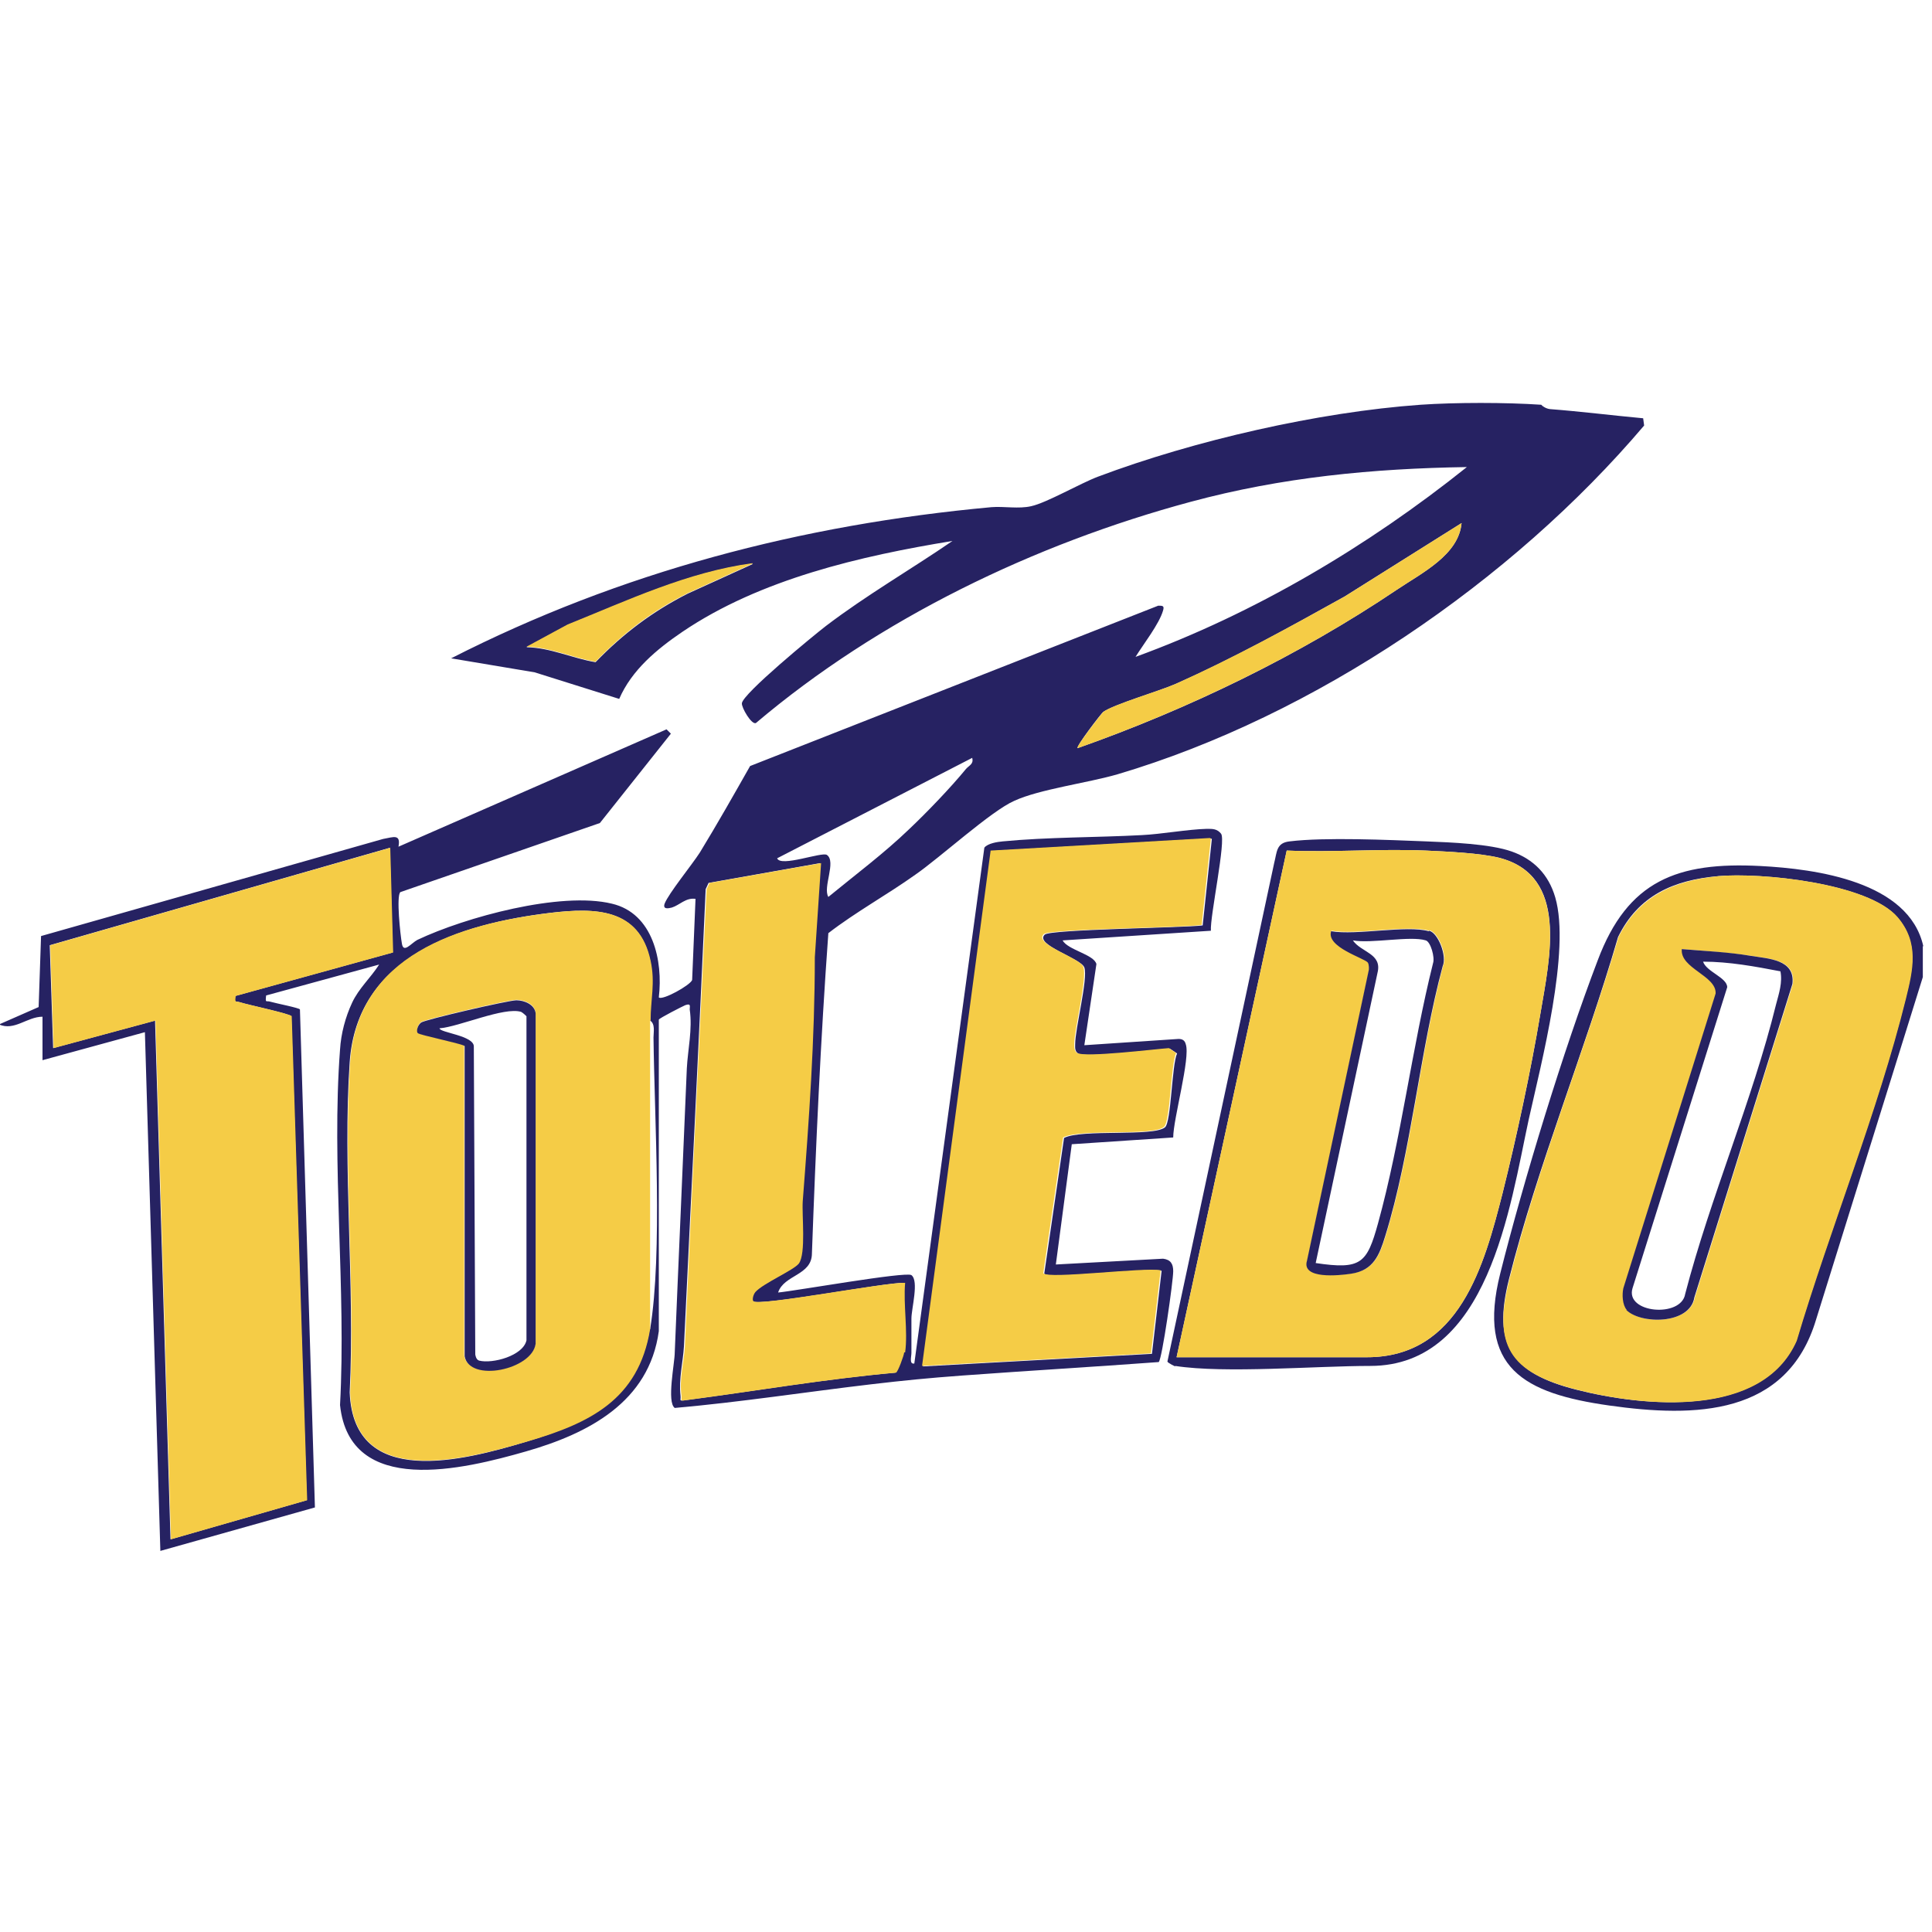
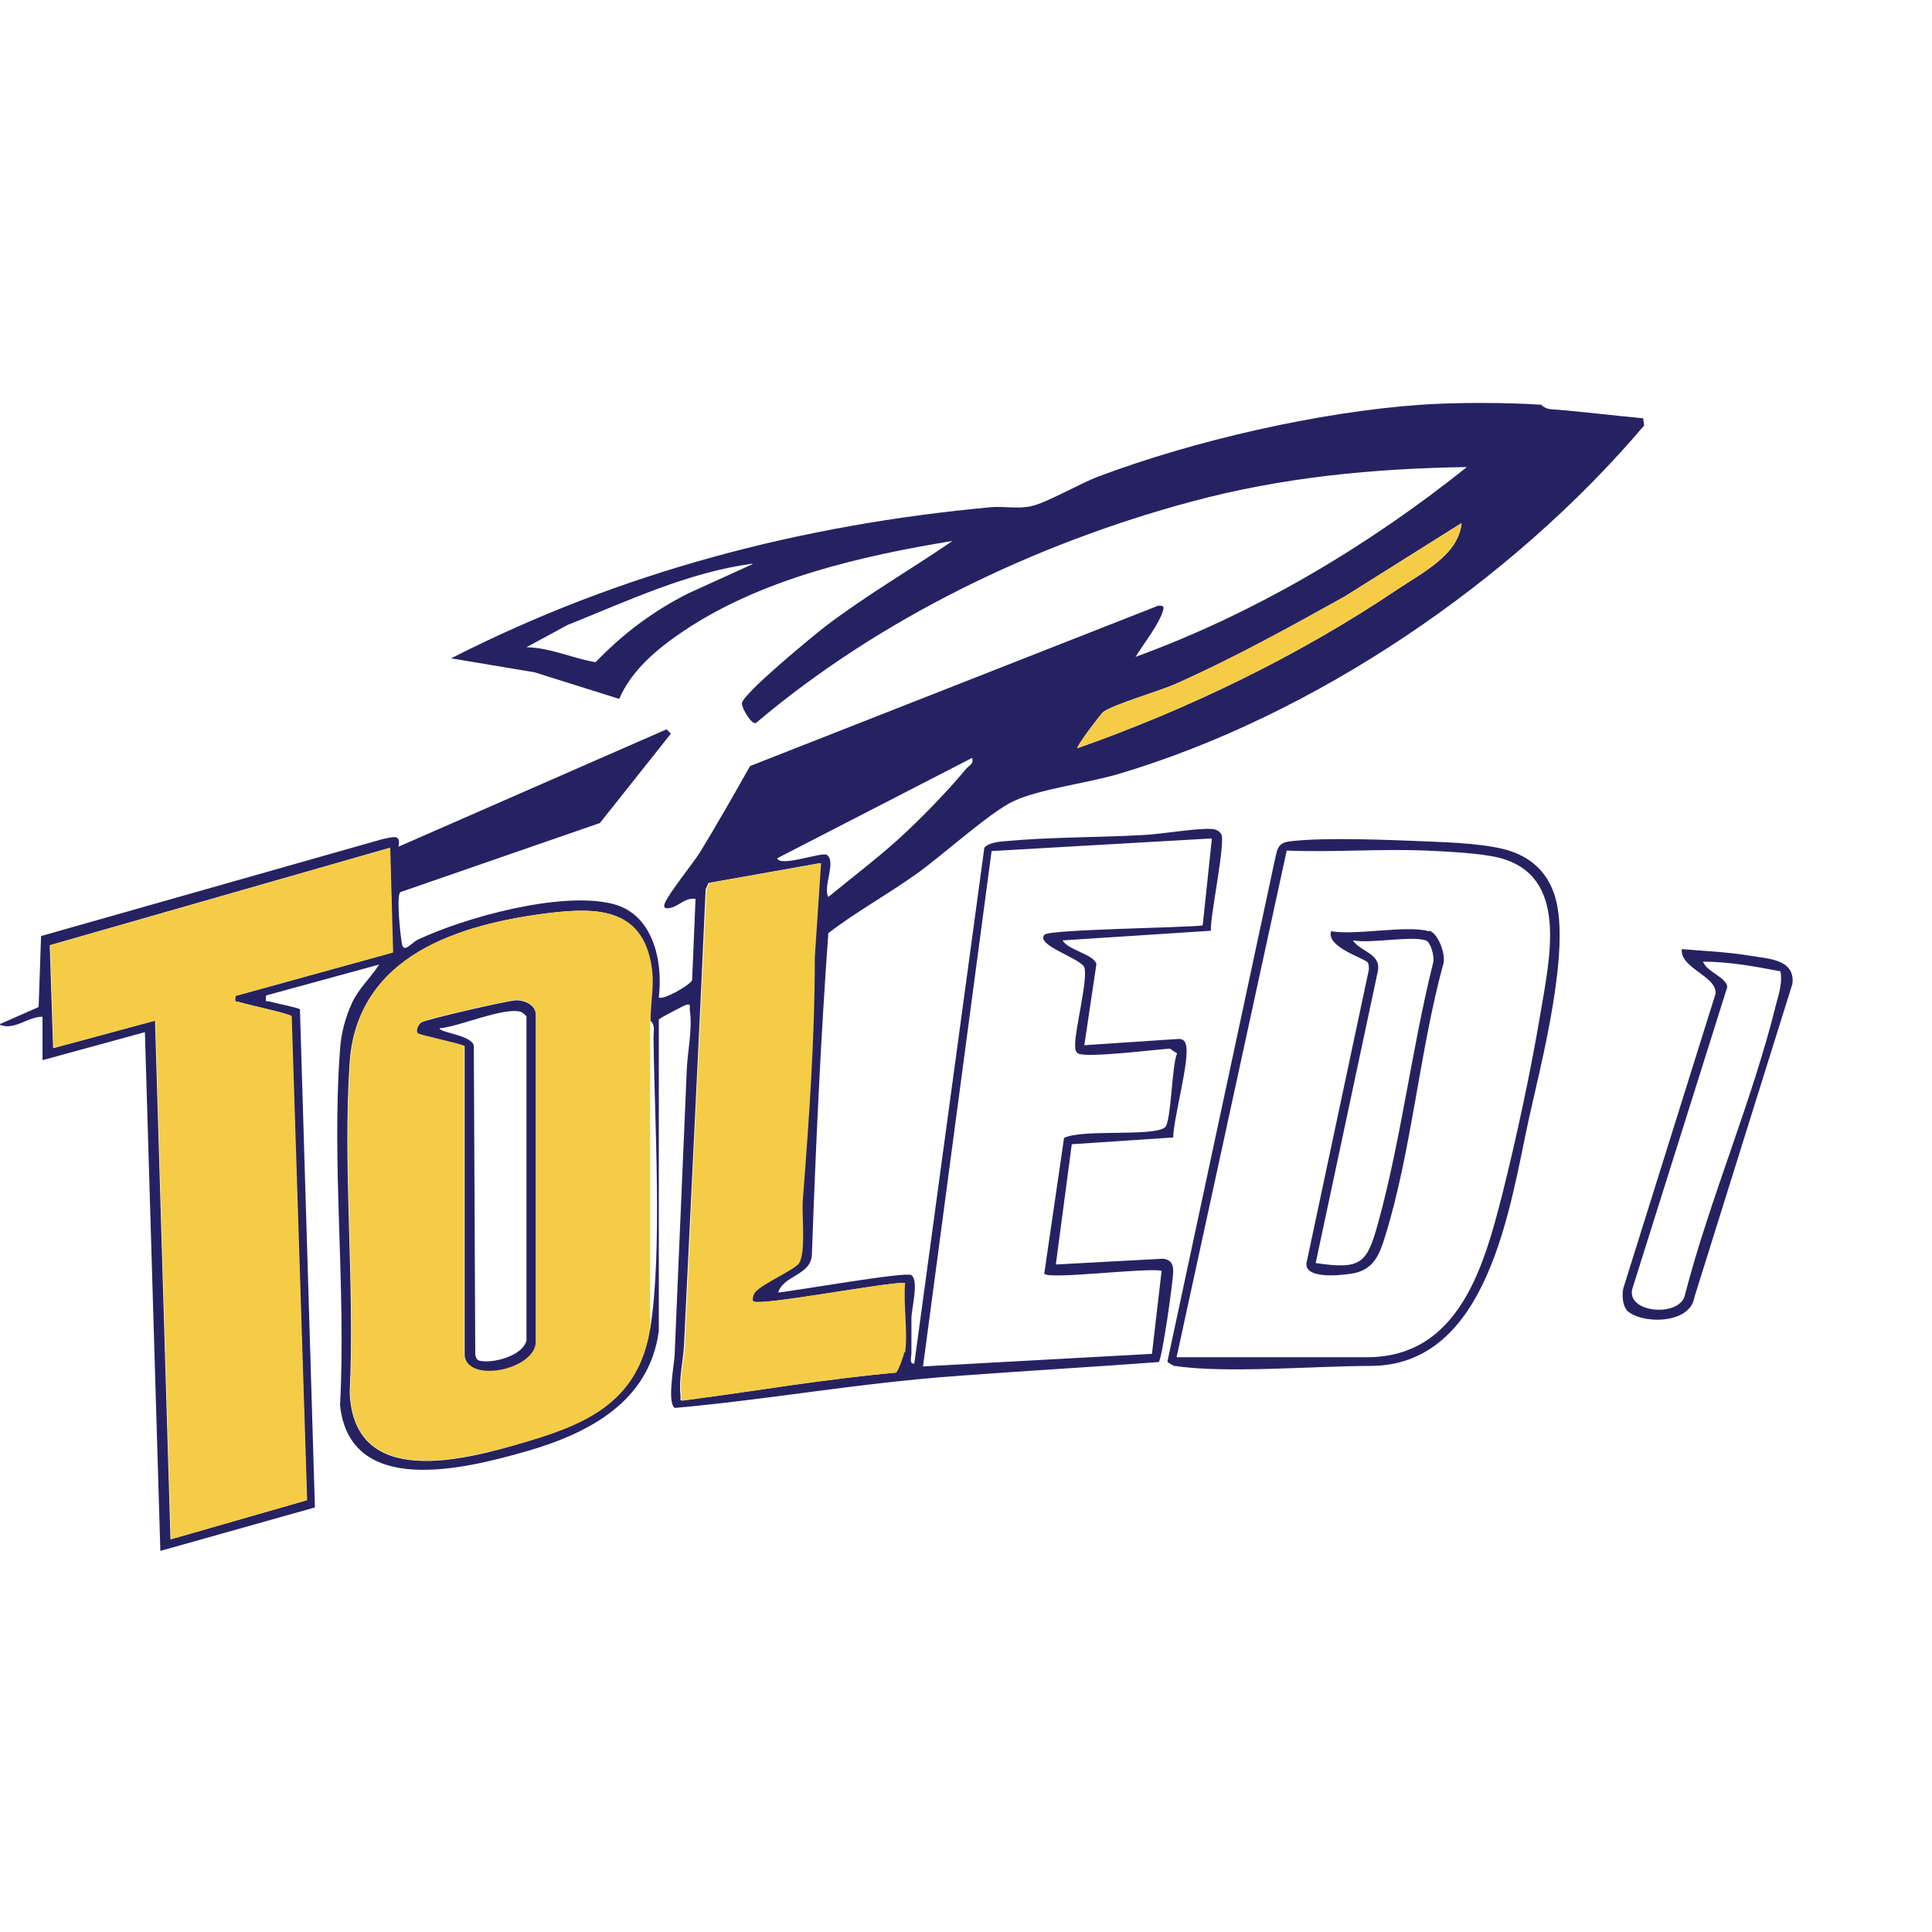
<svg xmlns="http://www.w3.org/2000/svg" viewBox="0 0 40 40" height="40" width="40" id="Layer_1">
  <g id="Kq0KUz.tif">
    <path fill="#262262" d="M31.93,8.4s.07.06.16.07c.65.05,1.28.13,1.93.19l.02.15c-2.74,3.23-6.82,6.01-10.9,7.22-.62.18-1.62.31-2.14.55-.48.21-1.53,1.17-2.05,1.53-.59.42-1.23.77-1.8,1.21-.16,2.2-.26,4.42-.34,6.63,0,.46-.58.44-.7.81.34-.03,2.65-.44,2.76-.36.16.12,0,.69,0,.9,0,.23,0,.48,0,.71,0,.08-.05.24.06.22l1.45-10.68c.07-.09.27-.12.38-.13.93-.09,1.95-.08,2.88-.13.41-.02.95-.12,1.35-.13.12,0,.21,0,.29.1.11.13-.23,1.71-.21,2.01l-3.07.2c.11.2.65.29.7.49l-.25,1.68,1.95-.13c.08,0,.13.03.15.11.1.28-.26,1.55-.26,1.93l-2.1.14-.33,2.49,2.22-.12c.16.02.21.11.21.26,0,.2-.23,1.82-.3,1.88-1.36.1-2.72.18-4.08.28-.68.05-1.19.1-1.87.18-1.36.16-2.71.37-4.07.49-.17-.12,0-.93,0-1.15.08-1.96.17-3.93.25-5.88.02-.39.12-.81.06-1.22,0-.07.03-.13-.09-.09-.05.02-.54.27-.55.3v6.45c-.2,1.47-1.46,2.12-2.75,2.49s-3.65.95-3.85-.96c.13-2.4-.18-4.98,0-7.36.02-.33.11-.67.25-.97s.38-.51.56-.79l-2.34.64c-.02.17,0,.1.09.13.1.03.61.13.61.16l.31,10.31-3.2.9-.32-10.74-2.12.58v-.9c-.32,0-.58.3-.9.16l.82-.36.05-1.47,7.08-2.01c.22-.04.37-.11.32.16l5.55-2.43.09.09-1.47,1.85-4.13,1.43c-.09.07,0,.9.03,1.06.03.22.19,0,.32-.07.99-.47,2.97-1.01,4.03-.75.85.2,1.06,1.18.97,1.94.07.07.65-.25.69-.36l.07-1.68c-.2-.03-.33.13-.49.18-.08.02-.19.04-.15-.08.08-.21.57-.81.73-1.06.36-.59.7-1.19,1.04-1.79l8.45-3.32c.09,0,.13,0,.1.1-.08.28-.41.7-.57.96,2.47-.9,4.81-2.29,6.86-3.93-1.95.03-3.83.21-5.72.72-3.23.87-6.45,2.42-9,4.58-.09.04-.3-.32-.29-.41.02-.2,1.48-1.4,1.74-1.6.84-.64,1.76-1.17,2.62-1.76-1.9.31-3.98.79-5.59,1.88-.53.36-1.05.79-1.31,1.39l-1.75-.55-1.73-.29c3.51-1.79,7.26-2.77,11.19-3.13.26-.02.56.04.82-.02.32-.07,1.01-.47,1.38-.61,1.99-.75,4.57-1.34,6.68-1.49.72-.05,1.77-.05,2.5,0ZM30.26,10.83l-2.42,1.52c-1.15.64-2.3,1.28-3.5,1.81-.34.15-1.27.42-1.5.58-.04.03-.57.72-.53.75,2.3-.81,4.59-1.92,6.61-3.28.52-.35,1.28-.72,1.34-1.38ZM15.58,11.67c-1.34.18-2.58.77-3.83,1.27l-.85.46c.5.01.95.23,1.43.31.57-.59,1.18-1.05,1.91-1.42l1.34-.61ZM20.13,15.69l-4.04,2.08c.07.19.93-.14,1.03-.07.2.14-.09.67.03.87.56-.46,1.15-.9,1.67-1.4.37-.35.86-.86,1.18-1.25.06-.07.16-.1.13-.22ZM25.07,17.36l-4.54.26-1.42,10.67,4.74-.26.2-1.72c-.33-.07-2.34.19-2.43.06l.41-2.81c.37-.19,1.85-.02,2.09-.22.13-.11.14-1.29.25-1.53l-.15-.1c-.29.02-1.75.2-1.9.1-.07-.05-.06-.12-.06-.19,0-.33.27-1.36.19-1.59-.07-.19-1.04-.47-.82-.68.12-.11,2.87-.14,3.27-.19l.19-1.79ZM8.08,17.55l-7.05,2.02.07,2.13,2.11-.57.32,10.74,2.82-.81-.32-10.02c-.02-.05-.92-.24-1.07-.29-.09-.03-.11.02-.09-.13l3.26-.9-.06-2.17ZM18.72,28c.06-.44-.04-.98,0-1.44-.39-.01-3.03.5-3.14.38-.03-.03,0-.14.04-.19.16-.18.79-.45.9-.59.15-.21.06-.99.08-1.29.13-1.68.25-3.36.25-5.05l.13-1.95-2.31.41-.06.13c-.14,3.16-.3,6.31-.45,9.47-.02.33-.11.66-.07,1.02.01.09-.04.11.09.09,1.45-.19,2.89-.44,4.35-.57.04,0,.16-.36.17-.42ZM13.46,27.52c.26-1.58.09-4.34.07-6.04,0-.11.04-.28-.07-.35,0-.44.09-.78,0-1.24-.23-1.09-1.14-1.1-2.07-.99-1.9.23-4,.91-4.15,3.09s.11,4.6,0,6.84c.08,2.01,2.36,1.41,3.65,1.02s2.32-.88,2.56-2.33Z" />
-     <path fill="#262262" d="M39.81,19.59v.64l-2.21,7.09c-.6,2-2.51,2.03-4.28,1.78s-2.75-.78-2.26-2.73,1.31-4.63,2.02-6.49c.62-1.65,1.65-2.04,3.37-1.95,1.15.06,3.07.32,3.37,1.66ZM35.57,18.14c-.92.08-1.65.4-2.07,1.26-.68,2.34-1.67,4.74-2.26,7.09-.34,1.35.05,1.94,1.39,2.28,1.41.36,3.85.59,4.56-1.01.69-2.32,1.68-4.74,2.26-7.08.15-.61.28-1.16-.17-1.69-.61-.71-2.83-.93-3.72-.85Z" />
    <path fill="#262262" d="M24.33,28.29s-.15-.07-.16-.1l2.21-10.32c.06-.23.04-.42.32-.45.73-.09,2.06-.03,2.83,0,.5.02,1.32.05,1.77.21s.76.47.9.95c.32,1.1-.29,3.43-.55,4.6-.39,1.8-.83,5.1-3.28,5.1-1.13,0-3.01.16-4.04,0ZM24.36,28.1h3.94c1.92,0,2.43-1.91,2.81-3.4.29-1.16.58-2.51.78-3.7s.59-2.87-.85-3.24c-.4-.1-1.09-.13-1.52-.15-.96-.04-1.92.04-2.88,0l-2.28,10.49Z" />
    <path fill="#f5cc46" d="M13.46,21.13c0,2.13,0,4.26,0,6.39-.24,1.46-1.25,1.95-2.56,2.33s-3.58.98-3.65-1.02c.11-2.24-.15-4.62,0-6.84s2.25-2.86,4.15-3.09c.93-.11,1.84-.1,2.07.99.1.46,0,.8,0,1.24ZM9.61,21.65v6.42c.11.55,1.41.28,1.48-.26v-6.84c-.02-.18-.23-.27-.4-.27-.15,0-1.88.4-1.97.46-.07.05-.1.18-.07.22s.83.2.96.26Z" />
    <path fill="#f5cc46" d="M8.08,17.55l.06,2.17-3.26.9c-.02.16,0,.1.09.13.15.05,1.05.24,1.07.29l.32,10.02-2.82.81-.32-10.74-2.11.57-.07-2.13,7.05-2.02Z" />
-     <path fill="#f5cc46" d="M25.07,17.36l-.19,1.79c-.4.06-3.15.08-3.27.19-.22.21.76.49.82.68.08.24-.18,1.26-.19,1.59,0,.07,0,.15.06.19.15.1,1.61-.08,1.9-.1l.15.1c-.11.24-.12,1.42-.25,1.53-.23.2-1.72.03-2.09.22l-.41,2.81c.09.13,2.1-.13,2.43-.06l-.2,1.72-4.74.26,1.42-10.67,4.54-.26Z" />
    <path fill="#f5cc46" d="M18.72,28c0,.05-.13.41-.17.42-1.46.13-2.9.38-4.35.57-.13.02-.08,0-.09-.09-.05-.36.05-.69.07-1.02.14-3.15.3-6.31.45-9.47l.06-.13,2.31-.41-.13,1.95c0,1.69-.12,3.37-.25,5.05-.02.3.07,1.08-.08,1.29-.11.14-.74.41-.9.59-.05.06-.07.17-.04.19.11.11,2.75-.4,3.14-.38-.04.45.06,1,0,1.44Z" />
    <path fill="#f5cc46" d="M30.26,10.83c-.06.66-.82,1.03-1.34,1.38-2.02,1.36-4.32,2.47-6.61,3.28-.04-.03.5-.72.53-.75.22-.16,1.16-.43,1.5-.58,1.2-.54,2.35-1.17,3.5-1.81l2.42-1.52Z" />
-     <path fill="#f5cc46" d="M15.58,11.67l-1.34.61c-.74.37-1.34.83-1.91,1.42-.48-.08-.93-.3-1.43-.31l.85-.46c1.24-.5,2.49-1.09,3.83-1.27Z" />
-     <path fill="#f5cc46" d="M35.57,18.14c.89-.08,3.11.14,3.72.85.45.53.32,1.08.17,1.69-.58,2.34-1.57,4.76-2.26,7.08-.71,1.61-3.15,1.37-4.56,1.01s-1.73-.93-1.39-2.28c.59-2.35,1.57-4.75,2.26-7.09.42-.85,1.15-1.17,2.07-1.26ZM33.68,27.12c.28.3,1.31.31,1.41-.26l2.03-6.49c.06-.51-.5-.52-.86-.58-.47-.07-.96-.1-1.43-.14-.03.4.72.55.7.92l-1.91,6.1c-.03.13-.02.35.07.45Z" />
-     <path fill="#f5cc46" d="M24.36,28.1l2.28-10.49c.96.04,1.93-.04,2.88,0,.43.02,1.12.05,1.52.15,1.45.37,1.04,2.11.85,3.24s-.49,2.53-.78,3.7c-.38,1.49-.89,3.4-2.81,3.4h-3.94ZM29.59,19.27c-.45-.13-1.5.09-2.02,0-.11.33.7.56.76.65.03.04.01.1.02.15l-1.28,6.02c-.12.39.66.31.92.27.46-.06.58-.39.7-.78.54-1.74.71-3.81,1.19-5.59.09-.2-.09-.67-.28-.73Z" />
    <path fill="#262262" d="M9.61,21.65c-.13-.06-.92-.22-.96-.26s0-.17.07-.22c.08-.06,1.81-.46,1.97-.46.17,0,.38.09.4.27v6.84c-.07.54-1.37.81-1.47.26v-6.42ZM10.9,27.75v-6.71s-.07-.07-.11-.09c-.35-.11-1.29.31-1.69.34,0,.09.72.15.71.38l.03,6.37s.01.11.08.13c.28.07.91-.1.98-.42Z" />
    <path fill="#262262" d="M33.68,27.12c-.09-.1-.1-.32-.07-.45l1.91-6.1c.02-.37-.74-.52-.7-.92.47.04.96.06,1.43.14.36.06.92.07.86.58l-2.03,6.49c-.09.57-1.12.56-1.41.26ZM36.86,20.11c-.52-.1-1.06-.2-1.6-.2.07.21.5.33.5.53l-1.96,6.23c-.16.52,1.01.62,1.09.12.52-2,1.39-4,1.88-5.99.06-.23.14-.46.09-.7Z" />
    <path fill="#262262" d="M29.59,19.27c.19.05.37.53.28.73-.48,1.78-.65,3.85-1.19,5.59-.12.39-.24.71-.7.78-.26.04-1.04.12-.92-.27l1.28-6.02s.01-.1-.02-.15c-.06-.09-.87-.32-.76-.65.52.09,1.57-.13,2.02,0ZM29.52,19.47c-.32-.1-1.12.07-1.51,0,.17.25.61.27.51.67l-1.28,6.01c.94.14,1.06.01,1.29-.82.48-1.74.7-3.63,1.14-5.39.04-.12-.05-.44-.15-.47Z" />
  </g>
</svg>